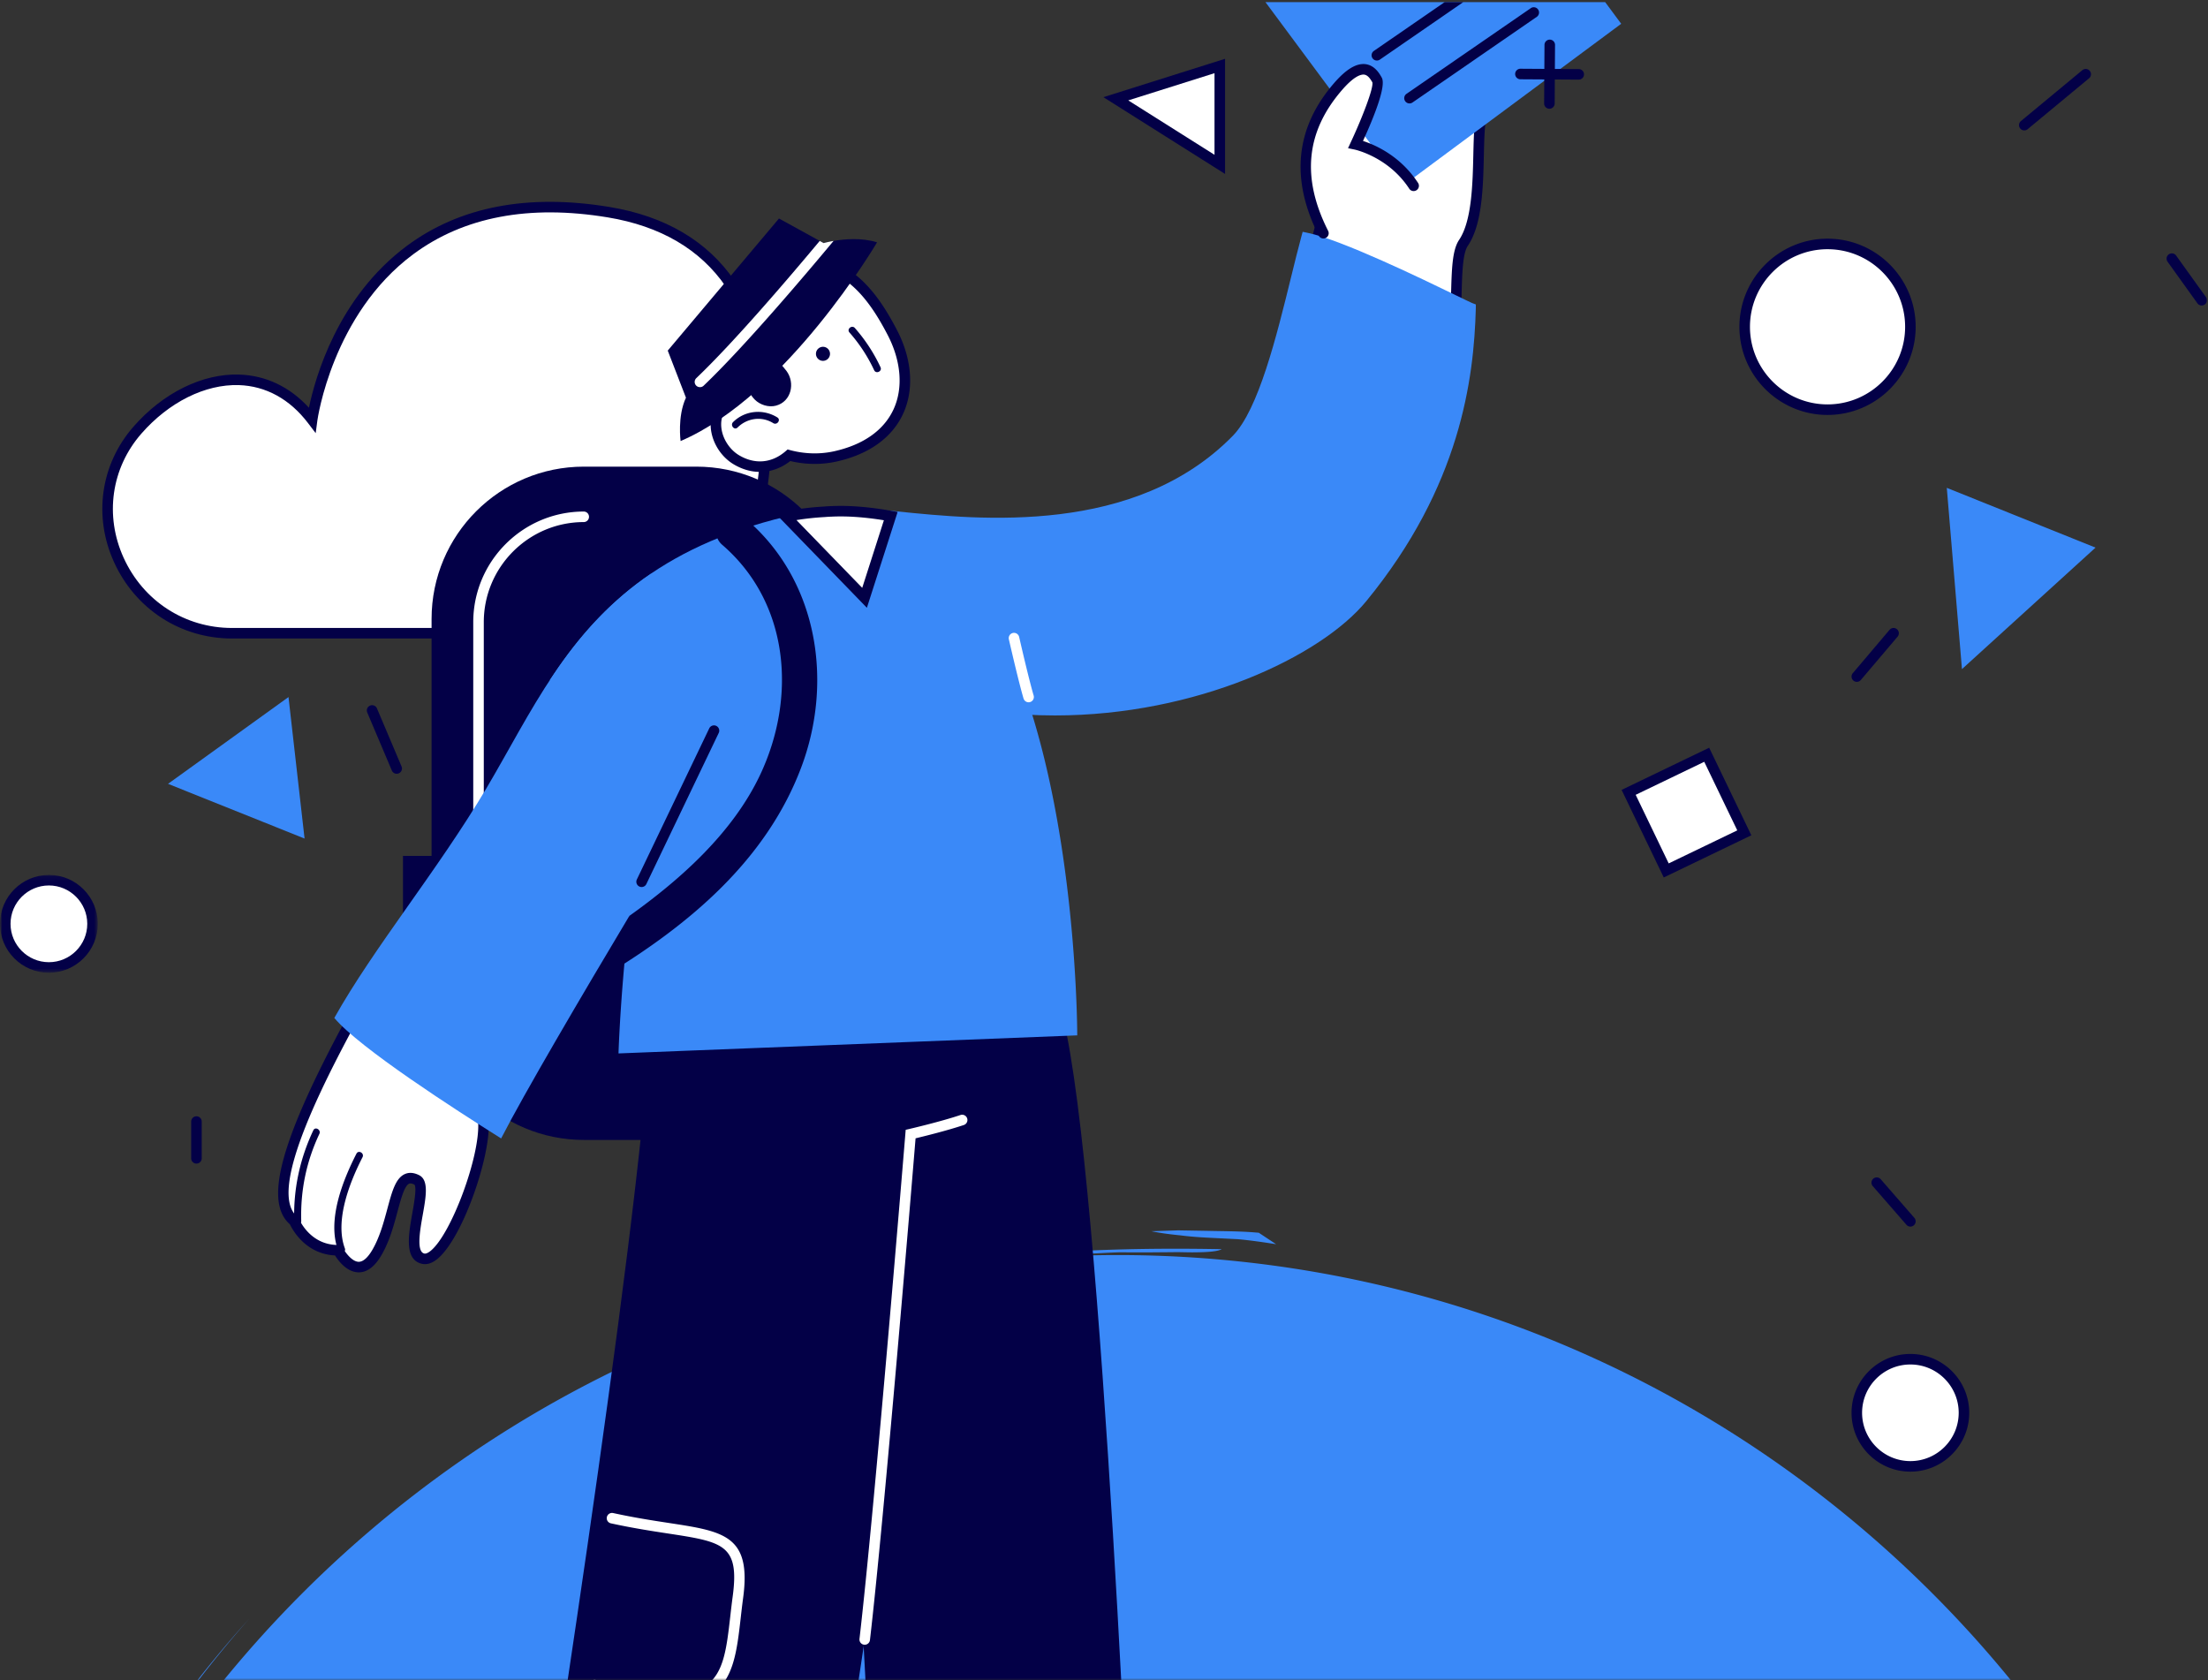
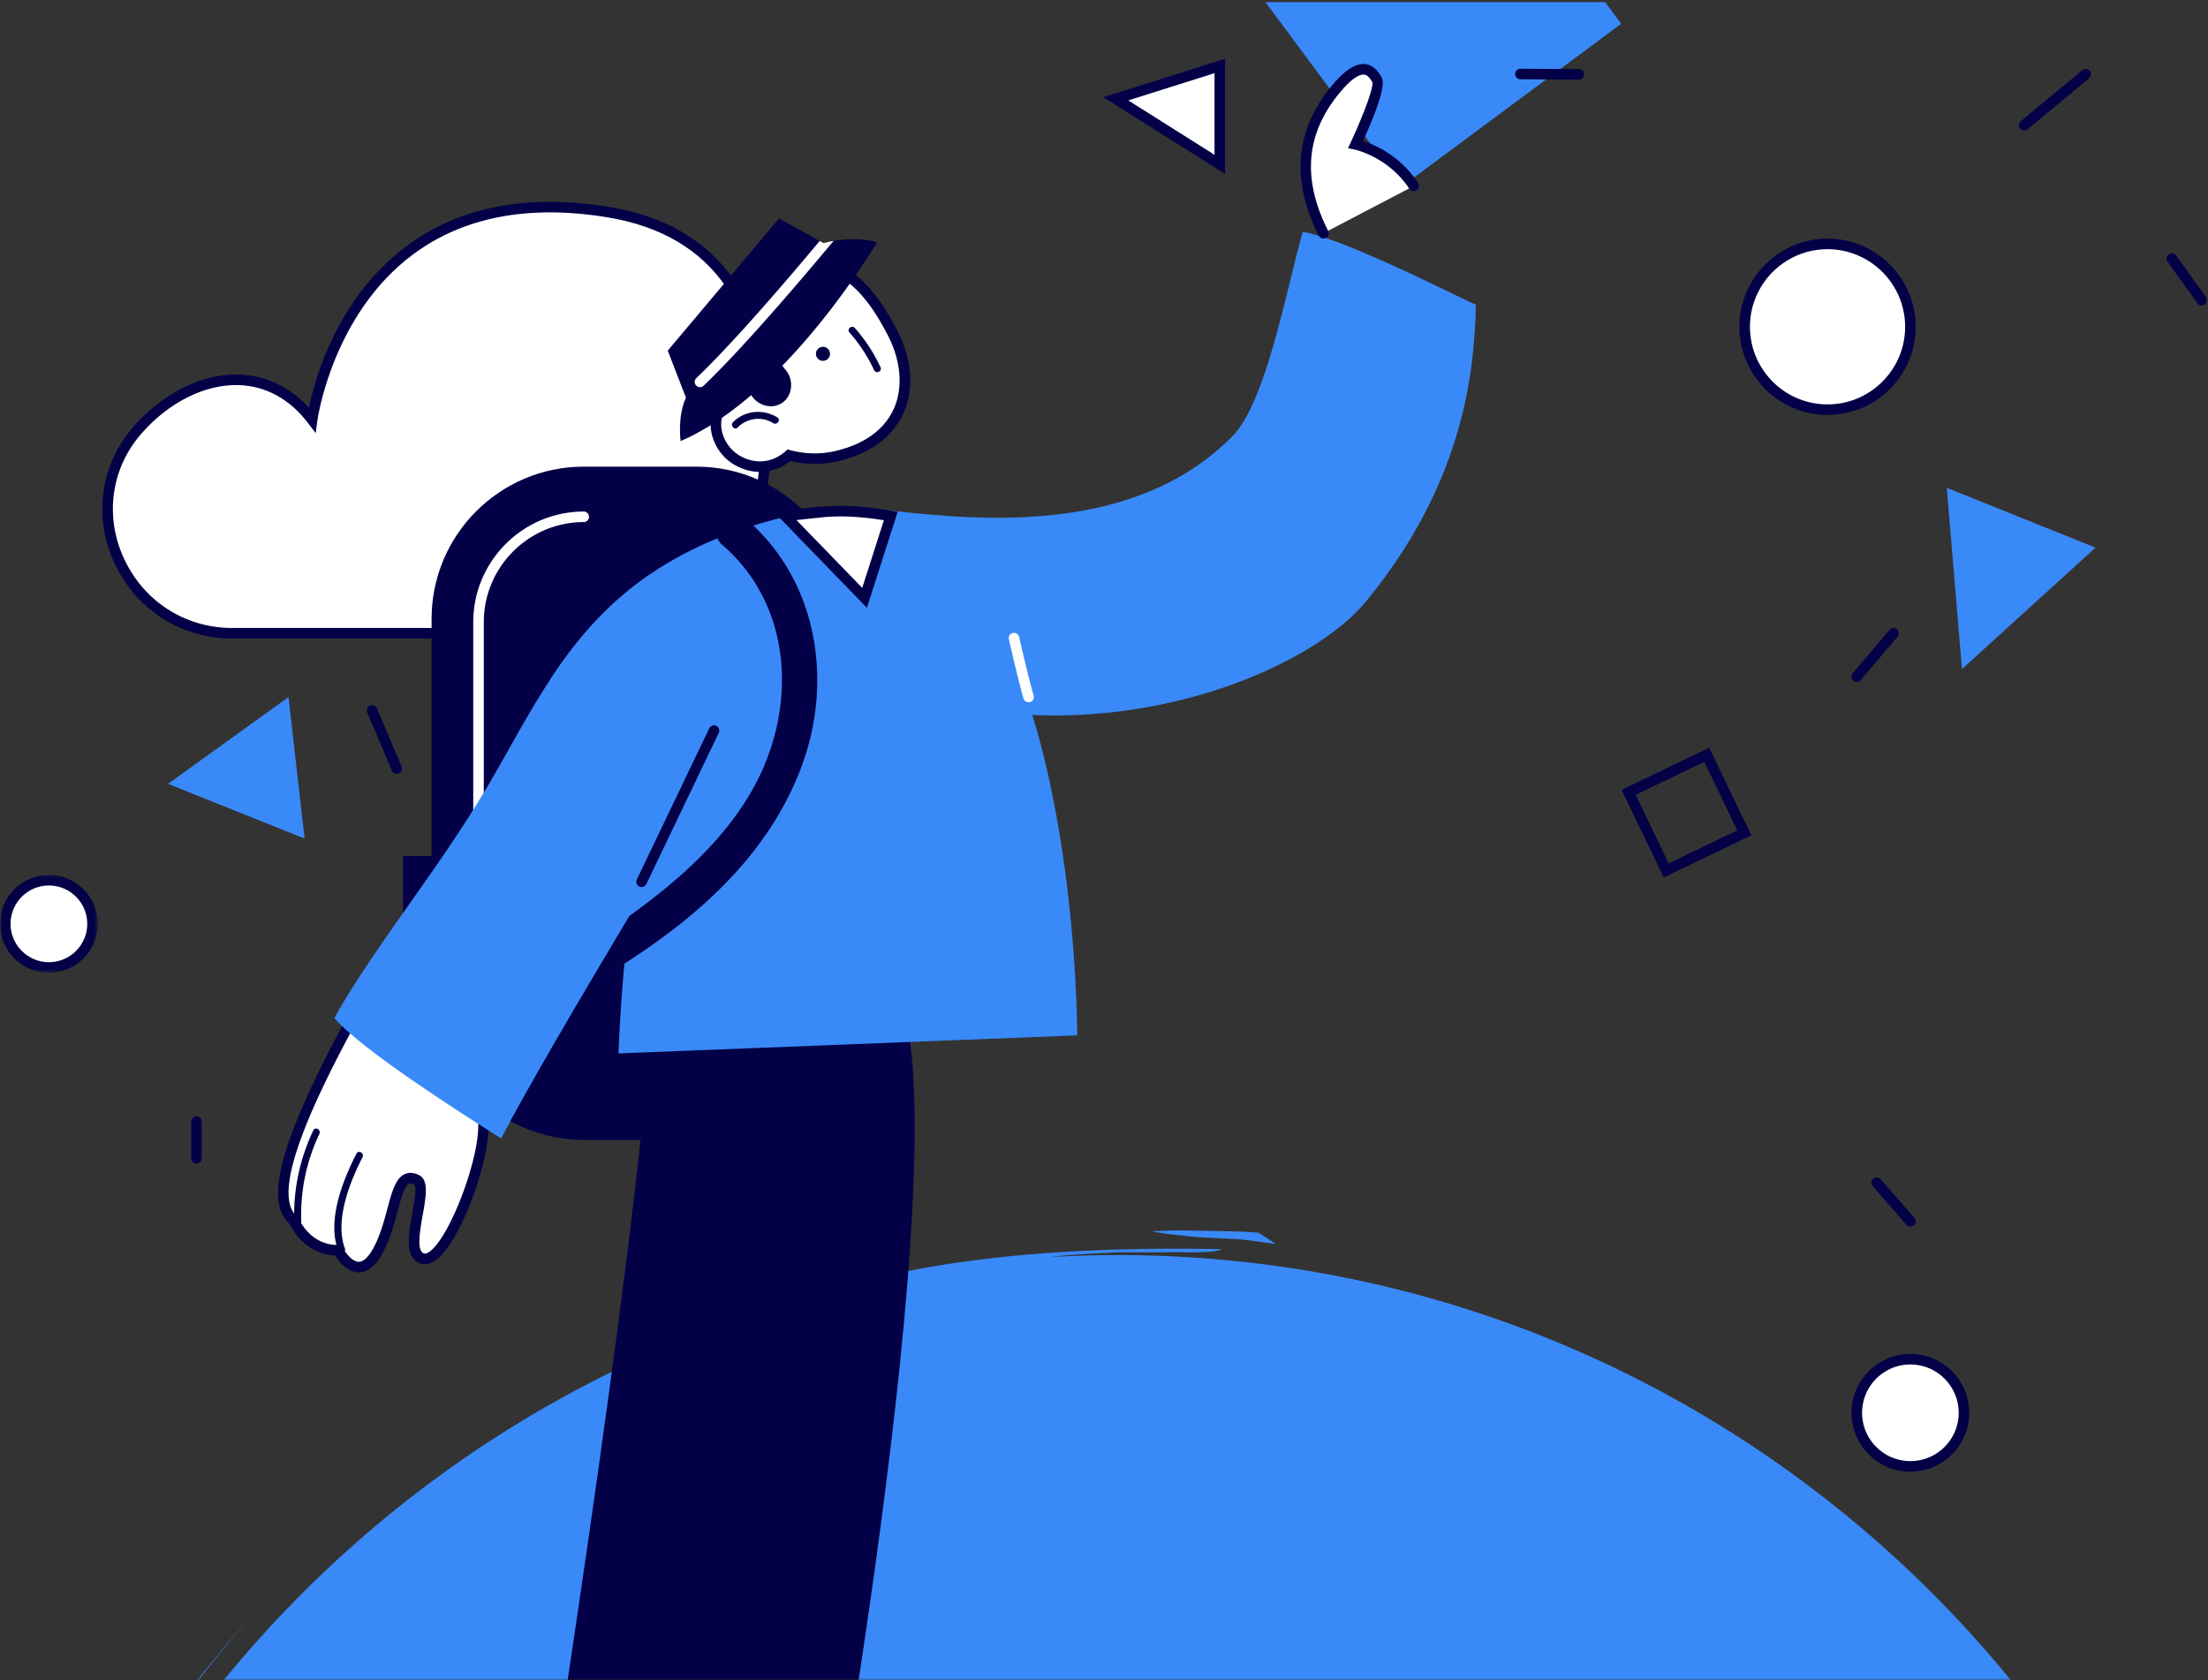
<svg xmlns="http://www.w3.org/2000/svg" xmlns:xlink="http://www.w3.org/1999/xlink" viewBox="0 0 481 366">
  <rect x="0" y="0" width="481" height="366" fill="#333333" stroke="none" />
  <defs>
    <path id="a" d="M0 0h481v366H0z" />
    <path id="c" d="M0 .114h21.306V21.42H0z" />
  </defs>
  <g fill="none" fill-rule="evenodd">
    <mask id="b" fill="#fff">
      <use xlink:href="#a" />
    </mask>
    <g mask="url(#b)">
      <path d="M228.686 791.277c-2.819.117-4.354.52-6.428.67-2.065.11-4.71.155-9.61-.984 4.205.06 8.474-.23 16.038.314zm-43.506-6.157c10.5 4.88 3.193.444-6.057 1.68 3.044-.49-7.052-3.723 6.057-1.68zm20.516-509.655c21.26-3.374 43.363-3.69 60.438-3.366-.761.475-2.882.664-5.793.687-1.457.032-3.105-.067-4.89-.03l-5.664.045c-1.968-.004-3.992-.008-6.003-.014-2.009.058-4.003.182-5.91.277-3.355.21-6.404.345-8.818.734 4.748-.269 9.525-.417 14.339-.417 120.45 0 221.11 85.023 245.796 198.572l.405 1.067c1.316 3.381 2.27 6.86 3.427 10.319-.69-1.19-1.145-.565-1.58.295A255.343 255.343 0 01495 526.108a255.97 255.97 0 01-2.548 35.975c-.029.722-.05 1.472-.086 2.182-.347 3.927-.83 7.635-1.392 10.997-1.938 11.22-4.348 22.65-7.998 33.923l-1.299 4.26-1.498 4.207c-1.025 2.802-1.99 5.646-3.082 8.448-2.324 5.544-4.56 11.192-7.301 16.642-2.52 5.565-5.589 10.883-8.511 16.325-3.211 5.266-6.322 10.65-9.922 15.741-3.395 5.236-7.284 10.148-11.074 15.16l-6.037 7.258c-1.973 2.464-4.22 4.686-6.323 7.044-8.608 9.247-17.873 18.009-27.92 25.818-2.444 2.039-5.017 3.91-7.601 5.764-2.596 1.84-5.103 3.813-7.807 5.493l-7.998 5.205-8.24 4.8c-2.715 1.653-5.586 3.019-8.394 4.491-2.822 1.454-5.623 2.936-8.536 4.183-2.89 1.291-5.757 2.628-8.66 3.868l-8.817 3.437c-2.91 1.21-5.944 2.056-8.91 3.083-2.976.991-5.945 1.989-8.978 2.754-3.02.816-6.021 1.663-9.035 2.432l-9.101 1.966c-2.486.674-5.095 1.158-7.727 1.684-2.632.534-5.294 1.074-7.932 1.612l-7.856 1.272c-2.561.43-5.045.903-7.42 1.168-4.746.593-8.971 1.4-12.28 1.896-3.307.524-5.678 1.121-6.674 1.804-4.006-.067-8.218-.4-12.675-.637-2.227-.153-4.521-.143-6.87-.391l-7.248-.607c-4.983-.27-10.184-1.108-15.727-1.686-2.772-.3-5.58-.871-8.494-1.304-2.903-.485-5.909-.882-8.942-1.583-1.053.595 3.272-1.43-7.616-4.193-4.119-.576-8.2-1.385-12.333-2.077-4.115-.763-8.166-1.797-12.283-2.697l-1.48-1.347c-2.779-.33-6.786-1.51-11.423-3.132-2.309-.835-4.71-1.932-7.227-3.015-2.497-1.122-5.129-2.203-7.641-3.555l-7.58-3.865c-2.496-1.255-4.822-2.67-7.091-3.862l-6.318-3.315c-1.902-1.026-3.63-1.877-5.125-2.487l2.414-.773c-2.638-1.532-5.494-3.025-8.232-4.889-2.754-1.852-5.592-3.763-8.483-5.706-2.776-2.104-5.597-4.246-8.429-6.392-2.844-2.132-5.48-4.54-8.21-6.775-2.75-2.22-5.295-4.61-7.818-6.903-2.528-2.285-5.027-4.484-7.285-6.74-2.295-2.217-4.548-4.3-6.669-6.26a157.612 157.612 0 00-5.87-5.559c2.726 1.502 1.21-.743-1.849-4.444-2.867-3.858-7.493-9.058-10.675-13.716 1.43 1.274 2.82 2.566 4.267 3.806l4.424 3.618c-4.73-5.196-6.109-8.204-7.643-11.105a79.707 79.707 0 00-2.613-4.75c-1.037-1.863-2.417-4.075-4.498-6.99l1.325 1.666c-3.31-4.467-4.787-6.66-5.01-7.436-.276-.83.667.18 2.267 1.812-.878-.256 1.486 3.3 3.496 6.569a156.636 156.636 0 002.536 3.113c1.3 1.595 2.354 2.467 2.275 1.982-2.01-3.487-3.578-6.207-5.143-8.402-1.585-2.182-2.907-4.004-4.211-5.796-2.558-3.611-5.203-7.08-7.695-14.203l-1.41 2.196-2.496-6.802c-.68-2.081-1.318-3.954-1.935-5.697-1.234-3.489-2.423-6.445-3.435-9.598-2.174-6.226-4.591-12.9-7.142-24.996-3.583-6.606-5.57-4.689-9.124-16.345.201-3.494 2.004-1.987-1.418-17.944-.45-.407-.623.835-.538 2.731.105 1.894.376 4.452.547 6.706-3.384-15.503-5.678-33.451-5.689-51.659-.066-18.198 2.186-36.616 6.394-52.718-.718 4.355-.709 6.15-.454 6.407.27.261.702-1.034 1.401-2.762 1.364-3.465 3.162-8.772 3.572-7.64.283-1.344.517-2.702.841-4.035l1.01-3.994 2.034-7.996 2.416-7.892 1.213-3.95 1.39-3.888-1.168 3.863-1.327 4.862c-.965 3.511-2.19 7.486-3.097 11.81l-1.504 6.59c-.526 2.226-.824 4.538-1.23 6.81l-1.083 6.776c-.272 2.241-.45 4.456-.636 6.585 1.887-3.884 2.692-.666 3.627.717.098.147.2.269.304.366a250.09 250.09 0 012.514-12.371c-.038-.777.146-2.533.727-6.085 1.28-2.796 2.28-5.857 3.312-9.21.425-1.435.858-2.867 1.308-4.29.611-1.99 1.265-4.063 2.022-6.243.012.013.016.04.025.057a251.404 251.404 0 019.643-23.897c-.505.087-1.033.307-1.157-.033.908-1.514 2.108-3.067 3.424-4.724 30.45-62.163 85.576-109.92 152.549-130.384 10.63-3.674 22.92-6.821 35.625-8.832zM12 651.562c1.694 2.246 3.393 5.09 5.117 7.89 1.624 2.603 3.436 5.06 5.177 6.983l.372.404 1.425 2.844-6.256-8.908L12 651.562zm9.556 9.184c.943 1.106 1.636 1.924 2.464 2.897l-2.88-2.984c.153.049.096-.16.416.087zM497 509c.658 2.47 1.428 4.959 2 7.492-.209 4.27-.416 8.874-.675 11.443-.28 2.562-.544 3.141-.76-.592-.158-6.12-.158-12.25-.565-18.343zm-6.867-32.545c.162.812.313 1.629.465 2.445l-.001-.008-.03-.377c-.01-.13-.02-.26-.032-.394l-.037-.413c-.107-.422-.247-.834-.365-1.253zM54.318 352.565a253.282 253.282 0 00-24.487 32.639l-.86 1.375-1.857 2.228a249.574 249.574 0 0127.204-36.242zM256.643 268l5.851.099c3.47.083 6.956.068 10.425.317l1.3.107L278 271.02c-3.212-.507-5.933-.881-8.357-1.097-2.431-.12-4.554-.226-6.565-.327-2.01-.107-3.904-.243-5.88-.497-1.785-.18-3.636-.389-5.705-.774l-.698-.135 5.848-.19zM425.395 108.021l28.974 11.642-26.02 23.668z" fill="#3A89F8" />
      <path d="M426.694 109.782l2.605 31.136 22.944-20.87-25.55-10.266zm.707 35.966l-3.305-39.485 32.402 13.02-29.097 26.465z" fill="#3A89F8" />
      <path fill="#FFF" d="M265.722 14.373l-22.646 7.143 22.646 14.285z" />
      <path d="M245.784 21.866l18.79 11.854V15.94l-18.79 5.926zm21.086 16.02l-26.5-16.72 26.5-8.358v25.077z" fill="#030047" />
      <path d="M416.169 71.186c0 9.968-8.08 18.048-18.05 18.048-9.967 0-18.047-8.08-18.047-18.048 0-9.969 8.08-18.049 18.048-18.049 9.969 0 18.049 8.08 18.049 18.05" fill="#FFF" />
      <path d="M398.12 54.285c-9.32 0-16.9 7.581-16.9 16.901s7.58 16.901 16.9 16.901c9.319 0 16.9-7.58 16.9-16.9 0-9.32-7.581-16.902-16.9-16.902m0 36.098c-10.585 0-19.197-8.611-19.197-19.197 0-10.585 8.612-19.197 19.197-19.197 10.585 0 19.196 8.612 19.196 19.197 0 10.586-8.611 19.197-19.196 19.197M440.978 28.404a1.148 1.148 0 01-.734-2.031l13.393-11.097a1.148 1.148 0 011.467 1.766L441.71 28.14a1.146 1.146 0 01-.733.265M479.627 66.544c-.357 0-.71-.166-.934-.478L472.188 57a1.148 1.148 0 011.865-1.339l6.505 9.066a1.148 1.148 0 01-.931 1.817" fill="#030047" />
-       <path fill="#FFF" d="M379.987 181.41l-17.005 8.19-8.19-17.007 17.005-8.188z" />
      <path d="M356.323 173.132l7.194 14.937 14.937-7.195-7.194-14.937-14.937 7.195zm6.12 18.001l-9.184-19.074 19.074-9.187 9.185 19.075-19.074 9.186z" fill="#030047" />
      <path fill="#3A89F8" d="M321.984 288.225l-11.652 12.316 19.385 3.373z" />
      <path d="M312.635 299.777l15.053 2.619-6.004-12.183-9.05 9.564zm19.11 5.655l-23.717-4.128 14.257-15.067 9.46 19.195z" fill="#3A89F8" />
      <path d="M427.84 307.74c0 6.446-5.226 11.671-11.671 11.671-6.446 0-11.671-5.225-11.671-11.67 0-6.446 5.225-11.671 11.67-11.671 6.446 0 11.672 5.225 11.672 11.67" fill="#FFF" />
      <path d="M416.168 297.218c-5.803 0-10.523 4.72-10.523 10.523 0 5.802 4.72 10.523 10.523 10.523s10.523-4.72 10.523-10.523-4.72-10.523-10.523-10.523m0 23.341c-7.068 0-12.819-5.75-12.819-12.818 0-7.069 5.75-12.82 12.819-12.82 7.068 0 12.819 5.751 12.819 12.82 0 7.068-5.75 12.818-12.819 12.818M416.168 267.18a1.14 1.14 0 01-.865-.396l-7.333-8.418a1.144 1.144 0 01.112-1.618 1.144 1.144 0 011.618.112l7.333 8.418a1.144 1.144 0 01-.112 1.618c-.216.19-.485.283-.753.283" fill="#030047" />
      <path fill="#3A89F8" d="M38.97 170.452l22.958-16.538 3.061 26.961z" />
      <path d="M41.334 170.163l22.298 8.933-2.624-23.105-19.674 14.172zm25.013 12.493L36.604 170.74l26.244-18.904 3.5 30.82z" fill="#3A89F8" />
      <path d="M86.418 168.543c-.447 0-.87-.263-1.056-.7l-5.357-12.64a1.145 1.145 0 01.607-1.504 1.143 1.143 0 011.505.608l5.357 12.64a1.145 1.145 0 01-1.056 1.596" fill="#030047" />
      <path d="M20.158 201.232a9.504 9.504 0 01-9.505 9.505c-5.249 0-9.504-4.255-9.504-9.505 0-5.25 4.255-9.506 9.504-9.506a9.504 9.504 0 019.505 9.506" fill="#FFF" />
      <g transform="translate(0 190.466)">
        <mask id="d" fill="#fff">
          <use xlink:href="#c" />
        </mask>
        <path d="M10.653 2.41c-4.609 0-8.357 3.749-8.357 8.357 0 4.607 3.748 8.356 8.357 8.356 4.608 0 8.357-3.749 8.357-8.356 0-4.608-3.749-8.357-8.357-8.357m0 19.009C4.778 21.419 0 16.64 0 10.767 0 4.893 4.778.114 10.653.114c5.874 0 10.653 4.779 10.653 10.653 0 5.873-4.779 10.652-10.653 10.652" fill="#030047" mask="url(#d)" />
      </g>
      <path d="M42.796 253.46a1.148 1.148 0 01-1.148-1.149v-8.006a1.147 1.147 0 112.296 0v8.006c0 .634-.515 1.148-1.148 1.148M404.497 148.523a1.147 1.147 0 01-.875-1.89l8.003-9.438a1.15 1.15 0 011.62-.134 1.15 1.15 0 01.133 1.618l-8.005 9.438a1.145 1.145 0 01-.876.406" fill="#030047" />
      <path d="M29.922 93.712C40.655 81.422 57.603 77.794 68 91.441c0 0 7.228-54.678 64.562-45.228 38.395 6.329 36.91 45.315 31.741 70.382-2.57 12.459-13.622 21.341-26.343 21.341H50.564c-22.864 0-35.682-27.003-20.642-44.224" fill="#FFF" />
      <path d="M30.786 94.467c-6.547 7.497-8.025 17.85-3.86 27.02 4.288 9.438 13.346 15.301 23.638 15.301h87.395c12.173 0 22.779-8.59 25.218-20.424 3.37-16.336 5.224-38.956-5.072-53.945-5.572-8.105-14.227-13.179-25.731-15.074-17.108-2.822-31.352-.117-42.34 8.03C72.38 68.466 69.169 91.363 69.138 91.592l-.366 2.76-1.685-2.215c-3.963-5.202-9.165-8.055-15.043-8.253-7.35-.226-15.257 3.715-21.258 10.583m107.173 44.617H50.564c-11.204 0-21.063-6.38-25.73-16.648-4.54-10-2.925-21.296 4.223-29.478C35.506 85.57 44.114 81.33 52.121 81.59c5.813.194 11.019 2.681 15.179 7.226 1.342-6.485 6.24-24.069 21.366-35.285 11.507-8.532 26.34-11.376 44.081-8.452 12.144 2.002 21.311 7.399 27.25 16.042 10.755 15.652 8.89 38.933 5.429 55.705-2.657 12.897-14.21 22.258-27.467 22.258M114.838 227.152h-11.476c-8.6 0-15.574-6.972-15.574-15.573v-25.14h27.05v40.713z" fill="#030047" />
      <path d="M151.688 248.307h-24.49c-18.326 0-33.182-14.856-33.182-33.182v-80.3c0-18.324 14.856-33.18 33.182-33.18h24.49c18.326 0 33.182 14.856 33.182 33.18v80.3c0 18.326-14.856 33.182-33.182 33.182" fill="#030047" />
      <path d="M104.243 192.229a1.148 1.148 0 01-1.148-1.148v-55.552c0-13.292 10.812-24.104 24.104-24.104a1.148 1.148 0 010 2.295c-12.025 0-21.808 9.784-21.808 21.809v55.552c0 .633-.515 1.148-1.148 1.148" fill="#FFF" />
      <path d="M141.742 223.047c-2.551 46.938-25.51 191.327-25.51 191.327l59.938 16.325s31.389-166.837 20.96-210.203c-4.835-20.108-55.388 2.551-55.388 2.551" fill="#030047" />
-       <path d="M231.539 221.517c8.674 34.692 15.306 198.98 15.306 198.98l-55.102 8.162s-9.616-195.409-12.461-207.142c-2.845-11.736 52.257 0 52.257 0" fill="#030047" />
-       <path d="M188.376 358.264a1.148 1.148 0 01-1.142-1.281c3.327-28.615 9.93-109.238 9.998-110.05l.067-.835.817-.188c.066-.016 6.634-1.537 11.12-3.034a1.148 1.148 0 01.727 2.18c-3.69 1.229-8.586 2.436-10.512 2.897-.712 8.666-6.788 82.212-9.937 109.296a1.149 1.149 0 01-1.138 1.015M146.362 371.2c-4.398 0-10.02-1.01-17.178-3.043a1.149 1.149 0 01.627-2.21c12.335 3.503 19.952 3.88 23.98 1.183 3.874-2.596 4.499-8.068 5.29-14.996.16-1.41.328-2.871.53-4.37 1.532-11.343-2.105-11.898-14.152-13.74-3.571-.546-7.617-1.165-12.38-2.204a1.145 1.145 0 01-.876-1.365 1.152 1.152 0 011.367-.876c4.69 1.023 8.699 1.635 12.236 2.175 11.928 1.823 17.914 2.739 16.08 16.32-.2 1.48-.365 2.925-.524 4.322-.824 7.22-1.536 13.454-6.296 16.641-2.147 1.439-4.988 2.163-8.704 2.163M316.875 72.94c.69-9.331-.022-17.145 1.932-20.042 4.822-7.154 2.265-23.962 4.252-29.097 1.985-5.135-5.71-8.556-5.71-8.556-.324-5.54-5.745-4.69-5.745-4.69-9.112-7.702-20.963 26.336-24.109 39.298a110.453 110.453 0 01-2.891 9.862c10.596 4.74 21.678 8.565 32.271 13.225" fill="#FFF" />
-       <path d="M286.027 59.092c5.183 2.284 10.549 4.395 15.749 6.44 4.634 1.821 9.411 3.7 14.063 5.704.14-2.441.202-4.777.258-6.88.149-5.732.256-9.872 1.758-12.1 2.765-4.101 2.95-12.077 3.1-18.488.103-4.402.19-8.202 1.034-10.38 1.572-4.07-5.039-7.064-5.106-7.095l-.639-.283-.04-.7c-.077-1.305-.49-2.268-1.225-2.863-1.272-1.024-3.18-.76-3.198-.756l-.519.08-.4-.337c-.974-.827-1.939-1.04-3.038-.685-7.32 2.39-16.267 27.232-19.215 39.377a111.017 111.017 0 01-2.582 8.966zm31.874 15.553l-1.487-.655c-5.077-2.232-10.365-4.31-15.479-6.32-5.545-2.181-11.277-4.436-16.801-6.906l-.96-.429.343-.995a109.032 109.032 0 002.862-9.756c1.79-7.38 11.11-37.876 20.734-41.017 1.694-.554 3.363-.274 4.841.806.944-.05 2.907.03 4.465 1.286 1.114.899 1.788 2.187 2.011 3.836 1.956 1.02 7.705 4.53 5.7 9.72-.7 1.805-.787 5.594-.88 9.607-.164 7.06-.35 15.058-3.491 19.717-1.127 1.673-1.239 5.939-1.367 10.878-.068 2.59-.144 5.526-.372 8.607l-.12 1.62z" fill="#030047" />
      <path fill="#3A89F8" d="M349.68.467H275.675l29.755 40.118 47.74-35.403z" />
-       <path d="M307.054 22.53c-.365 0-.724-.173-.946-.496a1.146 1.146 0 01.292-1.597l27.116-18.686a1.149 1.149 0 011.304 1.889l-27.116 18.686a1.142 1.142 0 01-.65.203M318.762.467l-18.169 12.52c-.199.14-.428.201-.642.201-.368 0-.72-.17-.95-.491a1.153 1.153 0 01.291-1.607L314.706.467h4.056zM337.528 23.688h-.007a1.148 1.148 0 01-1.14-1.156l.077-12.76c.005-.63.518-1.14 1.148-1.14h.008a1.148 1.148 0 011.14 1.155l-.078 12.76a1.149 1.149 0 01-1.148 1.141" fill="#030047" />
      <path d="M343.948 17.347h-.007l-12.761-.08a1.148 1.148 0 01.007-2.295h.008l12.76.08a1.148 1.148 0 01-.007 2.295" fill="#030047" />
      <path d="M320.351 67.109c-.378 14.198-2.718 37.627-23.595 63.1-11.75 14.336-51.429 31.873-92.818 21.291-22.3-5.703-9.89-39.085-9.89-39.085 18.202 1.833 53.123 5.97 75.323-16.672 7.301-7.445 11.736-31.086 15.233-43.908 9.14 1.87 34.5 14.842 35.747 15.274" fill="#3A89F8" />
      <path d="M194.837 113.649c-1.24 3.748-5.837 19.26-.693 29.081 2.039 3.893 5.43 6.47 10.08 7.658 39.663 10.142 79.364-5.925 91.645-20.907 19.74-24.087 22.833-46.58 23.31-61.637-.555-.262-1.432-.688-2.819-1.36-7.099-3.443-23.282-11.297-30.936-13.278-.616 2.316-1.263 4.95-1.941 7.718-3.224 13.12-7.237 29.449-13.292 35.623-22.073 22.511-56.486 19.017-74.97 17.14l-.384-.038zm34.941 42.193c-8.524 0-17.326-.98-26.123-3.23-5.31-1.358-9.194-4.325-11.547-8.822-6.329-12.09.568-30.977.864-31.774l.309-.831 2.17.218c18.106 1.84 51.8 5.26 73.102-16.464 5.613-5.725 9.544-21.715 12.7-34.565.791-3.214 1.536-6.252 2.242-8.84l.282-1.04 1.056.218c7.399 1.512 25.009 10.057 32.528 13.706 1.678.813 3.124 1.516 3.372 1.609l.767.286-.001.825c-.412 15.395-3.33 38.757-23.855 63.8-9.915 12.094-37.067 24.904-67.866 24.904z" fill="#3A89F8" />
      <path d="M288.303 50.803c-7.705-15.23-2.316-25.585 3.159-31.92 5.476-6.335 7.541-3.21 8.544-1.414 1 1.797-4.695 13.98-4.695 13.98s7.799 1.57 12.672 9.068" fill="#FFF" />
      <path d="M288.304 51.952c-.42 0-.824-.23-1.026-.63-6.214-12.285-5.1-23.453 3.315-33.189 2.598-3.006 4.822-4.364 6.792-4.166 2.1.214 3.166 2.126 3.623 2.942.99 1.777-1.545 8.231-4.087 13.795 2.571.828 8.147 3.222 12.026 9.187a1.15 1.15 0 01-1.926 1.252c-4.535-6.977-11.865-8.552-11.938-8.567l-1.425-.294.612-1.318c2.483-5.308 4.98-11.796 4.694-13.024-.45-.786-1.012-1.607-1.814-1.69-.665-.056-2.136.279-4.82 3.385-7.856 9.088-8.839 19.115-3.004 30.65a1.149 1.149 0 01-1.022 1.667" fill="#030047" />
      <path d="M194.334 72.328c-2.221-4.24-4.935-8.597-8.72-11.602a17.953 17.953 0 00-2.115-1.468c-4.502-2.68-9.755-3.771-14.76-2.207-.438.133-.882.299-1.324.464-.413.17-.811.341-1.21.528-.018.014-.051.025-.068.037-8.781 4.302-13.139 15.376-9.808 26.07.01.031.021.063.029.11a23.218 23.218 0 001.419 3.474c-3.558 3.85-1.479 9.937 2.596 12.393 3.61 2.168 7.916 2.14 11.496-.96 3.274.873 6.725.992 10.056.26 15.2-3.36 18.306-15.863 12.409-27.099" fill="#FFF" />
      <path d="M157.466 83.956a21.867 21.867 0 001.336 3.263l.357.712-.539.583c-1.534 1.66-1.633 3.572-1.446 4.886.324 2.297 1.813 4.552 3.791 5.744 3.447 2.068 7.146 1.76 10.153-.845l.46-.398.586.158c3.152.837 6.443.923 9.513.246 6.363-1.405 10.843-4.556 12.96-9.108 2.164-4.658 1.684-10.614-1.32-16.335-1.904-3.634-4.58-8.193-8.416-11.236a16.56 16.56 0 00-1.987-1.378c-4.563-2.718-9.475-3.46-13.832-2.101-.404.124-.805.272-1.205.42-.392.163-.751.316-1.11.481l-.125.065c-8.365 4.097-12.326 14.715-9.216 24.694l.04.149zm8.094 18.836c-1.938.001-3.908-.558-5.778-1.68-2.587-1.56-4.456-4.39-4.883-7.39-.323-2.272.216-4.429 1.522-6.154a23.424 23.424 0 01-1.158-2.963l-.04-.165c-3.417-10.954 1-22.696 10.288-27.331l.184-.092c.437-.207.854-.386 1.282-.563.542-.204.986-.366 1.427-.5 4.983-1.559 10.555-.735 15.682 2.32.78.46 1.537.985 2.247 1.558 4.167 3.306 7.008 8.13 9.017 11.963 3.34 6.361 3.837 13.056 1.37 18.369-2.429 5.227-7.462 8.816-14.547 10.384-3.243.71-6.693.667-10.02-.124-2.004 1.572-4.276 2.368-6.593 2.368z" fill="#030047" />
      <path d="M180.806 77.216a1.53 1.53 0 11-3.047-.289 1.53 1.53 0 013.047.289M191.814 79.992a35.657 35.657 0 00-5.586-8.543c-.652-.737-1.834.235-1.18.975a34.228 34.228 0 015.378 8.212c.416.892 1.806.251 1.388-.644M169.341 90.927c-3.061-1.907-7.06-1.55-9.641 1.014-.694.688.275 1.875.975 1.18 2.078-2.064 5.259-2.518 7.772-.95.833.517 1.731-.723.894-1.244M157.512 87.889c.015.001.1-.046.269-.146l.015.003c1.219-.683 5.8-3.332 7.327-3.502 4.594-5.844 4.998-7.015 6.55-12.862 1.685-2.674 9.94-5.103 13.94-10.657.288-1.898-1.104-2.593-1.842-3.03-4.502-2.681-10.027-2.208-15.032-.644-.438.133-.882.299-1.324.464-.414.17-.812.341-1.211.528-.017.014-.05.025-.067.035-9.362 4.464-16.762 16.81-8.625 29.81" fill="#030047" />
      <path d="M171.32 80.784c-.887-1.192-2.095-2.49-3.616-2.813-2.07-.44-4.269.716-4.688 2.894-.002.012 0 .022-.003.034-.565.728-.835 1.67-.522 2.61.43 1.296.94 2.53 1.915 3.518 1.146 1.164 3.032 1.759 4.627 1.338 3.364-.886 4.24-4.962 2.288-7.581" fill="#030047" />
      <path d="M191.063 52.783s-19.577 33.337-42.796 43.286c0 0-.735-5.357 1.163-9.444l-3.964-10.255 24.23-28.776 8.877 4.884.857.473s.842-.245 2.158-.473c2.311-.4 6.092-.75 9.475.305" fill="#030047" />
      <path d="M181.588 52.478c-6.199 7.437-19.454 23.097-28.316 31.544a1.103 1.103 0 01-.796.308 1.13 1.13 0 01-.827-.352c-.443-.46-.413-1.179.046-1.622 8.235-7.839 20.327-22.026 26.878-29.878l.857.475s.842-.247 2.158-.475" fill="#FFF" />
      <path d="M148.005 173.103c1.093.939 2.174 1.89 3.253 2.84 9.713-16.066 17.158-28.208 17.158-28.208l2.766-35.198c-27.859 6.694-41.371 20.311-51.4 35.598 9.53 8.176 18.698 16.789 28.223 24.968" fill="#3A89F8" />
      <path d="M234.671 225.527l-86.755 3.412-13.177.522s2.938-101.113 36.443-116.924c3.483.394 8.433-1.056 8.433-1.056a24.235 24.235 0 011.546-.092c4.592-.199 8.786.475 12.613 1.883 18.015 6.52 28.086 28.928 33.734 52.024 7.21 29.542 7.163 60.23 7.163 60.23" fill="#3A89F8" />
      <path d="M224.075 152.974a1.15 1.15 0 01-1.096-.805c-.037-.12-.922-2.988-3.204-12.914a1.151 1.151 0 01.863-1.376 1.153 1.153 0 011.376.862c2.25 9.8 3.147 12.716 3.157 12.744a1.149 1.149 0 01-1.096 1.489M194.049 112.414l-.275.859-3.046 9.505-2.388 7.437-12.612-12.993-3.613-3.721-.933-.964a59.4 59.4 0 018.433-1.055 24.228 24.228 0 011.546-.093c3.811-.184 8.174.183 12.888 1.025" fill="#FFF" />
-       <path d="M173.505 113.286l14.326 14.76 4.719-14.722c-4.21-.681-8.02-.946-11.334-.788-.516.016-1.014.044-1.496.088a59.82 59.82 0 00-6.215.662zm15.342 19.102l-19.954-20.567 2.065-.41a61.334 61.334 0 018.596-1.076 26.613 26.613 0 011.571-.094c3.809-.177 8.229.17 13.125 1.044l1.292.233-6.695 20.87zM162.76 113.278c-3.712-3.205-9.149 2.186-5.413 5.41 14.633 12.634 16.207 33.217 8.25 50.075-5.961 12.635-17.317 22.78-28.504 30.747-1.725 2.838-2.022 5.167-3.76 8-.443 1.624-.881 3.25-1.308 4.878 18.054-10.934 34.89-24.962 42.526-45.254 6.995-18.59 3.637-40.536-11.791-53.856" fill="#030047" />
+       <path d="M173.505 113.286l14.326 14.76 4.719-14.722c-4.21-.681-8.02-.946-11.334-.788-.516.016-1.014.044-1.496.088zm15.342 19.102l-19.954-20.567 2.065-.41a61.334 61.334 0 018.596-1.076 26.613 26.613 0 011.571-.094c3.809-.177 8.229.17 13.125 1.044l1.292.233-6.695 20.87zM162.76 113.278c-3.712-3.205-9.149 2.186-5.413 5.41 14.633 12.634 16.207 33.217 8.25 50.075-5.961 12.635-17.317 22.78-28.504 30.747-1.725 2.838-2.022 5.167-3.76 8-.443 1.624-.881 3.25-1.308 4.878 18.054-10.934 34.89-24.962 42.526-45.254 6.995-18.59 3.637-40.536-11.791-53.856" fill="#030047" />
      <path d="M110.08 233.954a459.435 459.435 0 00-7.437-6.23c-6.366-5.234-13.156-11.255-20.763-15.12-15.006 26.43-24.89 47.686-17.789 53.365 0 0 2.622 6.388 9.559 6.364 0 0 4.128 7.887 8.44.519 4.342-7.416 3.609-18.37 8.686-15.851 3.116 1.544-3.704 16.03 1.41 17.169 5.115 1.138 13.547-20.9 13.134-29.615-.07-1.49 1.73-5.305 4.76-10.6" fill="#FFF" />
      <path d="M74.34 271.182l.327.617c.411.78 1.933 3.017 3.454 3.05h.032c1.19 0 2.258-1.397 2.947-2.575 1.615-2.758 2.505-6.074 3.29-8.997.994-3.7 1.78-6.623 3.786-7.528.924-.42 1.97-.343 3.108.222 2.157 1.07 1.531 4.578.81 8.642-.603 3.395-1.43 8.043.342 8.437.344.082.863-.152 1.452-.65 4.483-3.774 10.635-20.395 10.284-27.79-.052-1.097.421-3.275 4.442-10.398a481.866 481.866 0 00-6.7-5.6c-.844-.695-1.695-1.403-2.552-2.114-5.378-4.471-10.929-9.088-17.032-12.363-11.902 21.037-24.364 45.465-17.522 50.937l.233.187.113.275c.095.227 2.429 5.651 8.455 5.651h.037l.695-.003zm3.818 5.964h-.093c-2.515-.062-4.34-2.492-5.085-3.68-6.375-.323-9.219-5.503-9.828-6.785-6.315-5.498-1.144-21.401 17.727-54.643l.542-.954.978.498c6.717 3.412 12.672 8.362 18.43 13.15.854.711 1.702 1.415 2.543 2.105a485.3 485.3 0 017.455 6.245l.721.619-.471.823c-4.238 7.405-4.636 9.444-4.612 9.977.358 7.536-5.639 25.06-11.098 29.655-1.184.995-2.331 1.375-3.43 1.136-3.916-.872-2.955-6.297-2.104-11.082.354-1.982 1.008-5.672.426-6.186-.738-.363-1.04-.23-1.139-.182-1.016.457-1.777 3.292-2.512 6.03-.823 3.064-1.757 6.537-3.526 9.562-1.442 2.463-3.098 3.712-4.924 3.712z" fill="#030047" />
      <path d="M161.166 143.781c-5.843-6.862-12.506-12.952-19.34-18.828-18.422 12.505-26.062 30.21-35.906 46.822-10.517 17.742-24.527 34.663-33.09 49.959 5.482 6.543 26.317 19.947 36.338 26.247 10.031-19.534 48.416-82.528 57.367-97.173-1.682-2.407-3.446-4.766-5.37-7.027" fill="#3A89F8" />
      <path d="M77.65 251.296c-2.993 5.844-6.426 14.488-4 21.037.34.917 1.82.52 1.477-.406-2.25-6.073 1.077-14.456 3.846-19.858.449-.875-.872-1.65-1.322-.773M68.253 246.213c-2.948 6.246-4.357 12.85-4.162 19.755.027.984 1.558.988 1.53 0-.186-6.647 1.116-12.97 3.954-18.984.418-.885-.901-1.664-1.322-.771M139.768 193.217a1.152 1.152 0 01-1.035-1.644l15.769-32.916c.274-.57.957-.813 1.532-.54.571.275.813.96.539 1.532l-15.767 32.916a1.15 1.15 0 01-1.038.652" fill="#030047" />
    </g>
  </g>
</svg>